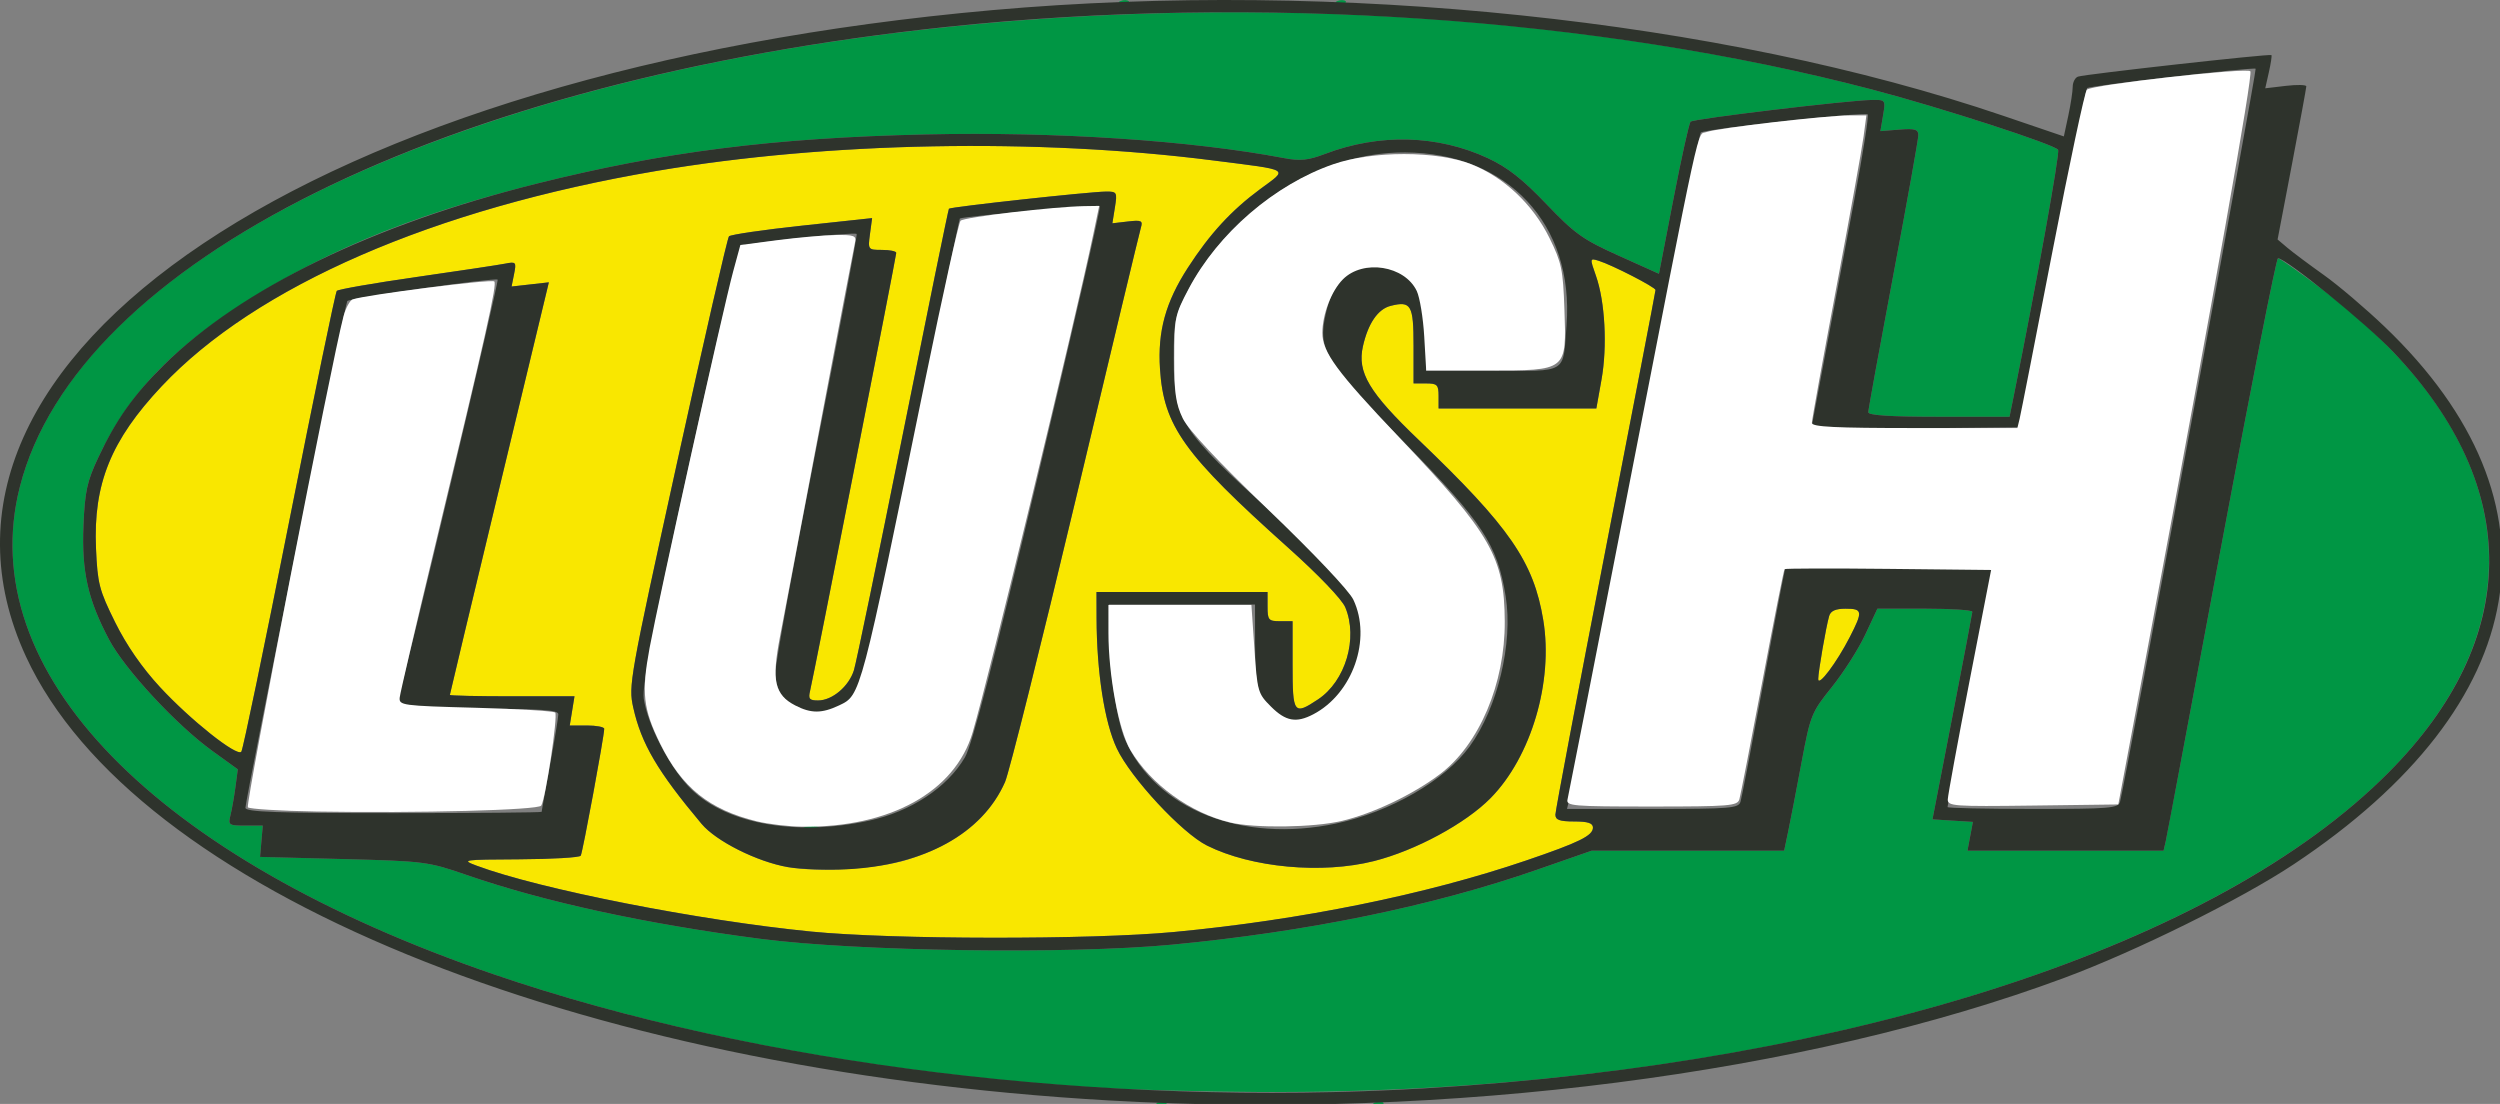
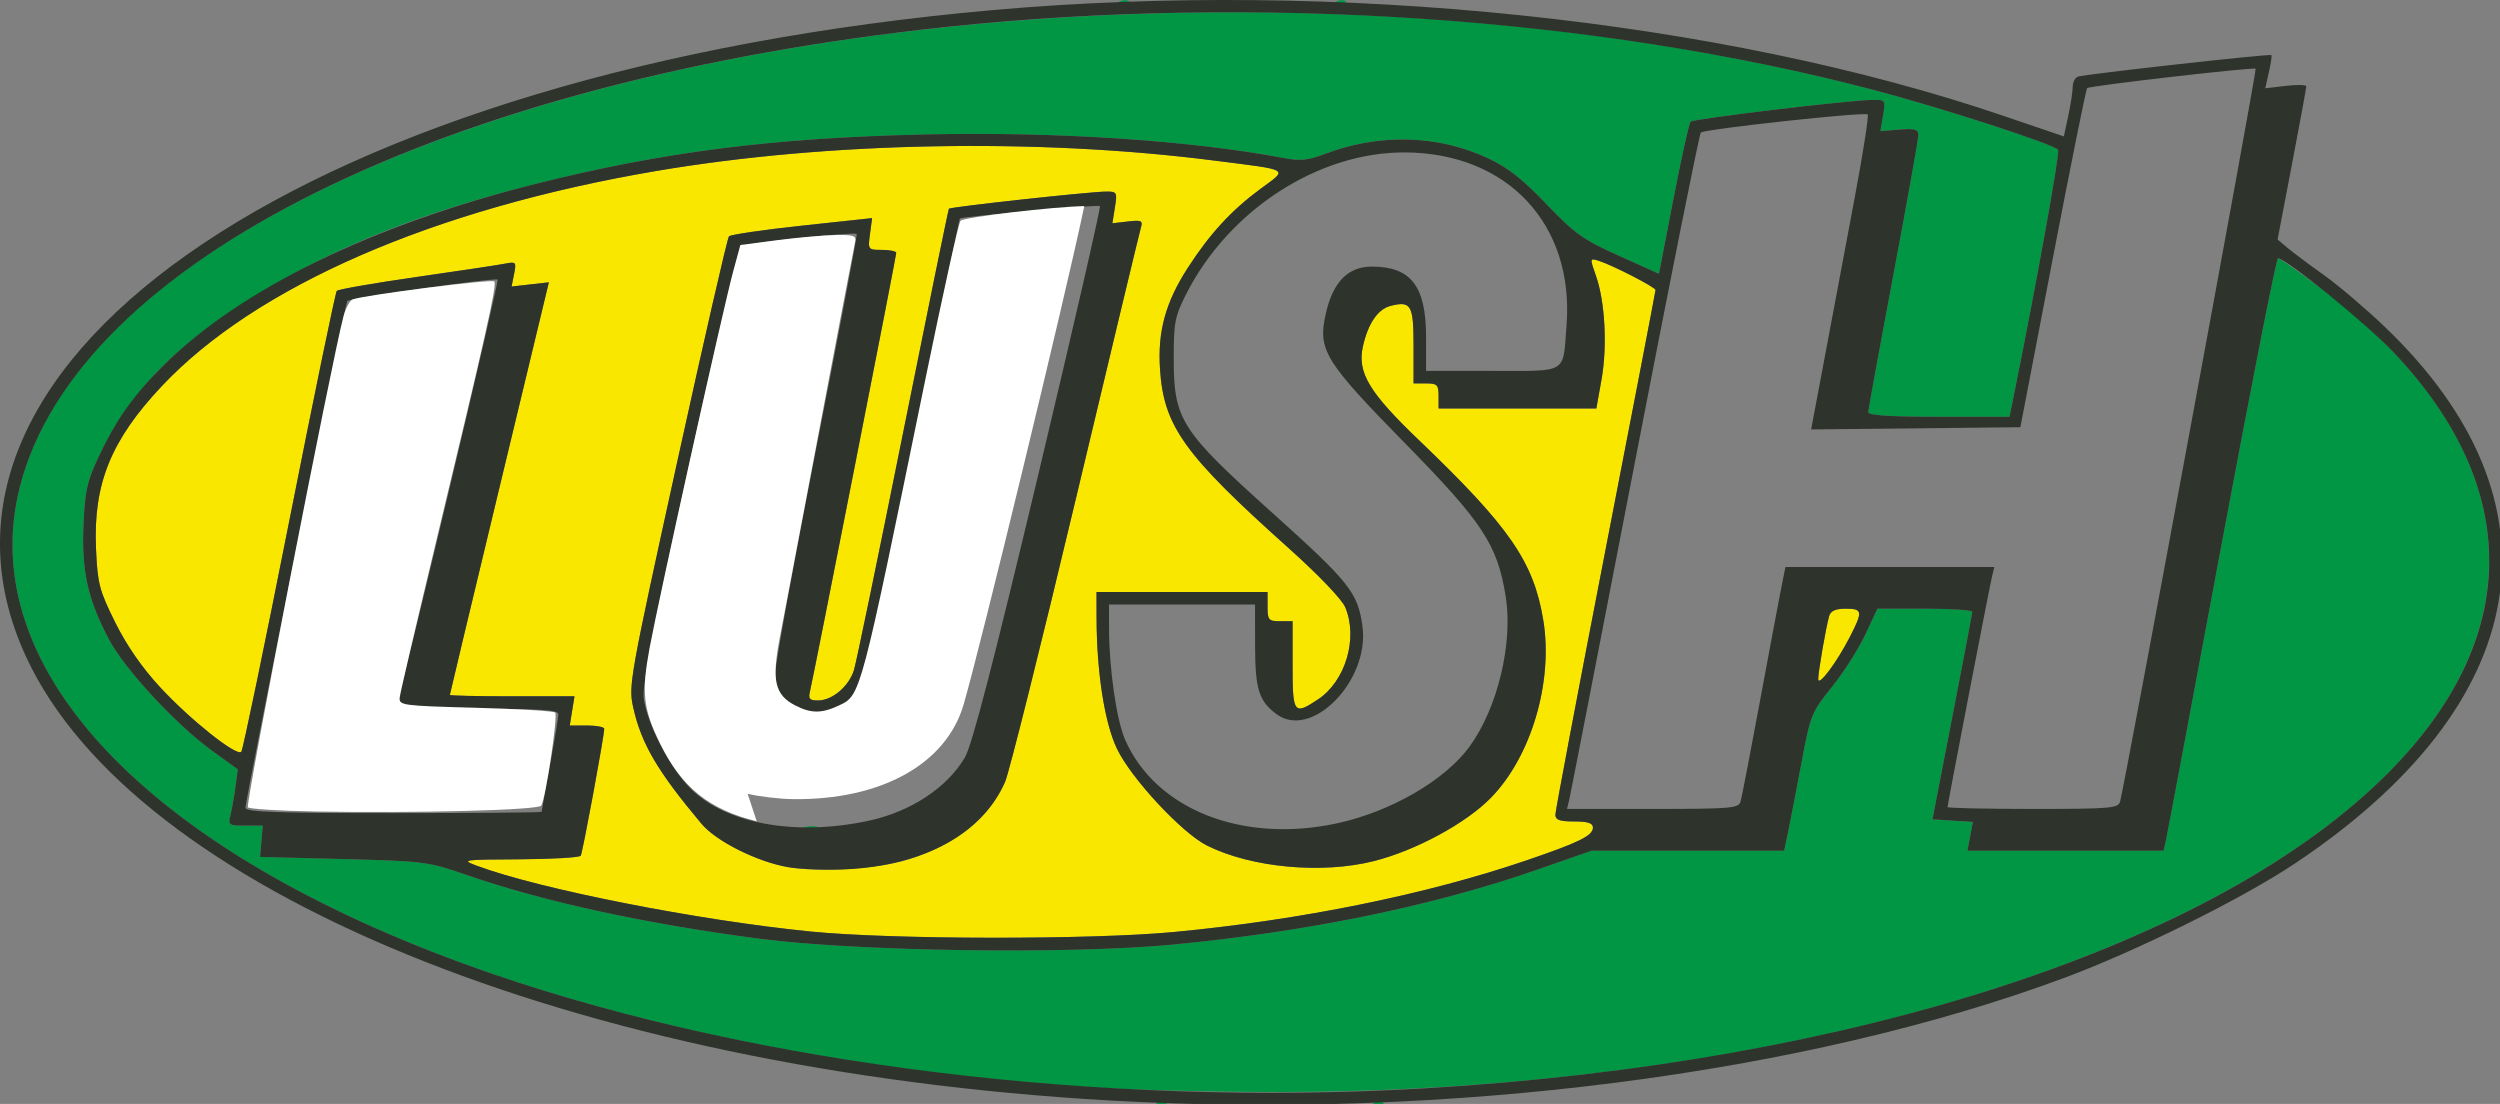
<svg xmlns="http://www.w3.org/2000/svg" xmlns:ns1="http://www.inkscape.org/namespaces/inkscape" xmlns:ns2="http://sodipodi.sourceforge.net/DTD/sodipodi-0.dtd" id="svg2" version="1.1" ns1:version="0.91 r13725" width="200.751" height="88.647" viewBox="0 0 200.751 88.647" ns2:docname="lush_base.svg">
  <rect x="0" y="0" width="200.751" height="88.647" fill="#808080" stroke="none" />
  <defs id="defs6" />
  <ns2:namedview pagecolor="#ffffff" bordercolor="#666666" borderopacity="1" objecttolerance="10" gridtolerance="10" guidetolerance="10" ns1:pageopacity="0" ns1:pageshadow="2" ns1:window-width="1385" ns1:window-height="752" id="namedview4" showgrid="false" fit-margin-top="0" fit-margin-left="0" fit-margin-right="0" fit-margin-bottom="0" ns1:zoom="1.0133333" ns1:cx="279.63241" ns1:cy="80.039976" ns1:window-x="0" ns1:window-y="0" ns1:window-maximized="0" ns1:current-layer="svg2" />
  <g id="g4138" transform="matrix(0.335,0,0,0.335,-0.056,-0.032)">
    <path style="fill:#f9e700" d="M 194.546,223.391 C 167.584,220.722 129.575,213.238 114.5,207.629 c -3.869,-1.44 -3.536,-1.491 10.191,-1.559 7.805,-0.039 14.412,-0.427 14.681,-0.864 C 139.83,204.466 145,176.523 145,174.79 145,174.356 143.141,174 140.869,174 l -4.131,0 0.568,-3.5 0.568,-3.5 -14.937,0 C 114.722,167 108,166.853 108,166.674 c 0,-0.18 5.339,-22.506 11.865,-49.615 l 11.865,-49.288 -4.468,0.504 -4.468,0.504 0.603,-3.014 c 0.571,-2.853 0.456,-2.985 -2.147,-2.47 -1.512,0.299 -11.075,1.739 -21.25,3.2 C 89.825,67.954 81.228,69.453 80.896,69.825 80.564,70.196 75.436,95.025 69.5,125 c -5.936,29.975 -11.106,54.857 -11.489,55.293 -1.078,1.227 -12.179,-7.598 -19.486,-15.49 -4.298,-4.642 -8.024,-10.026 -10.758,-15.542 -3.817,-7.703 -4.218,-9.249 -4.587,-17.706 -0.676,-15.451 3.563,-25.925 15.73,-38.866 C 61.459,68.704 104.116,50.141 157.522,41.072 198.592,34.098 248.663,33.154 291,38.556 c 18.838,2.404 17.98,1.881 11.252,6.853 -6.945,5.132 -12.093,10.731 -17.366,18.889 -5.319,8.229 -7.244,15.21 -6.669,24.177 0.883,13.765 5.7,20.495 30.672,42.853 7.332,6.564 12.944,12.422 13.75,14.35 3.1,7.419 0.06,17.681 -6.537,22.064 C 310.292,171.603 310,171.209 310,159.5 l 0,-10.5 -3,0 c -2.762,0 -3,-0.278 -3,-3.5 l 0,-3.5 -20.5,0 -20.5,0 0.017,6.25 c 0.036,12.977 1.898,24.974 4.849,31.236 3.335,7.077 15.601,20.286 21.634,23.297 10.632,5.306 27.547,6.872 40.04,3.707 9.941,-2.518 21.934,-8.998 27.93,-15.091 9.735,-9.891 15.062,-27.901 12.622,-42.673 -2.31,-13.989 -8.07,-22.325 -29.786,-43.108 -12.002,-11.487 -14.847,-16.254 -13.439,-22.52 1.23,-5.476 3.595,-8.925 6.644,-9.69 C 338.419,72.176 339,73.188 339,82.969 L 339,92 l 3,0 c 2.667,0 3,0.333 3,3 l 0,3 18.909,0 18.909,0 1.233,-6.897 c 1.424,-7.97 0.851,-18.719 -1.327,-24.887 -1.493,-4.228 -1.485,-4.275 0.632,-3.62 C 386.59,63.598 397,68.947 397,69.607 c 0,0.318 -5.4,28.376 -12,62.352 -6.6,33.976 -12,62.51 -12,63.408 0,1.269 1.003,1.633 4.5,1.633 3.299,0 4.5,0.394 4.5,1.474 0,1.931 -3.28,3.547 -16,7.882 -23.977,8.172 -54.002,14.269 -84.411,17.141 -19.944,1.884 -67.521,1.826 -87.044,-0.107 z m 23.258,-17.252 c 11.588,-3.607 19.429,-9.87 23.27,-18.588 0.982,-2.228 8.585,-32.626 16.897,-67.551 8.312,-34.925 15.366,-64.342 15.677,-65.372 0.495,-1.642 0.109,-1.819 -3.139,-1.439 l -3.704,0.432 0.609,-3.811 c 0.583,-3.644 0.489,-3.81 -2.152,-3.791 -3.952,0.028 -37.305,3.673 -37.637,4.113 C 227.473,50.335 222.514,74.575 216.606,104 c -5.908,29.425 -11.194,54.955 -11.747,56.734 -1.207,3.889 -5.206,7.266 -8.603,7.266 -2.062,0 -2.382,-0.375 -1.923,-2.25 C 195.157,162.391 215,61.53 215,60.708 215,60.318 213.468,60 211.595,60 c -3.367,0 -3.399,-0.042 -2.894,-3.811 l 0.511,-3.811 -16.802,1.807 c -9.241,0.994 -17.119,2.147 -17.506,2.561 -0.387,0.415 -5.98,24.785 -12.429,54.157 -11.402,51.927 -11.692,53.552 -10.516,58.811 1.944,8.689 5.809,15.264 16.375,27.864 3.488,4.159 13.301,9.08 20.664,10.363 7.659,1.334 21.511,0.467 28.803,-1.802 z M 436,162.878 c 0,-1.759 1.874,-12.565 2.623,-15.128 0.359,-1.227 1.537,-1.75 3.944,-1.75 4.082,0 4.175,0.62 1.012,6.783 -3.148,6.133 -7.579,12.035 -7.579,10.095 z" id="path4144" ns1:connector-curvature="0" />
    <path style="fill:#009644" d="m 277.812,264.317 c 0.722,-0.289 1.584,-0.253 1.917,0.079 0.332,0.332 -0.258,0.569 -1.312,0.525 -1.165,-0.048 -1.402,-0.285 -0.604,-0.604 z m 52,0 c 0.722,-0.289 1.584,-0.253 1.917,0.079 0.332,0.332 -0.258,0.569 -1.312,0.525 -1.165,-0.048 -1.402,-0.285 -0.604,-0.604 z M 265,260.905 C 212.487,257.789 161.012,248.207 118.5,233.634 37.06,205.718 -6.383,161.008 4.935,116.756 14.08,80.999 55.48,49.409 121,28.195 216.573,-2.75 346.37,-5.369 449,21.576 c 16.358,4.295 43.725,13.17 44.506,14.433 0.457,0.739 -5.14,31.792 -10.586,58.741 l -1.061,5.25 -16.929,0 C 453.331,100 448,99.655 448,98.905 448,98.303 450.7,83.496 454,66 c 3.3,-17.496 6,-32.573 6,-33.506 0,-1.399 -0.797,-1.632 -4.548,-1.334 l -4.548,0.362 0.635,-3.761 c 0.63,-3.731 0.609,-3.761 -2.702,-3.709 -5.777,0.09 -42.745,4.521 -43.429,5.206 -0.359,0.359 -2.212,8.711 -4.118,18.56 l -3.464,17.907 -9.663,-4.347 c -8.56,-3.851 -10.539,-5.264 -17.332,-12.377 -5.7,-5.968 -9.295,-8.787 -14,-10.979 -12.033,-5.605 -26.028,-5.978 -39.023,-1.041 -4.075,1.548 -5.977,1.746 -9.811,1.019 C 285.607,33.753 253.241,31.616 222,32.321 185.468,33.145 159.382,36.452 128.643,44.157 97.404,51.987 75.496,61.229 54.606,75.388 39.479,85.641 30.184,95.987 23.719,109.77 c -2.698,5.752 -3.214,8.127 -3.549,16.343 -0.449,11.001 1.068,17.733 6.156,27.322 3.775,7.114 16.131,20.441 24.67,26.608 l 6.171,4.457 -0.565,4.249 c -0.311,2.337 -0.847,5.375 -1.192,6.75 C 54.816,197.869 55.003,198 58.968,198 l 4.185,0 -0.325,3.75 -0.325,3.75 19.998,0.515 c 19.344,0.498 20.307,0.622 29.446,3.785 18.65,6.455 42.815,11.716 70.35,15.317 23.17,3.03 74.068,3.765 98.702,1.425 32.563,-3.093 62.574,-9.25 87.61,-17.974 L 381.72,204 l 23.057,0 23.057,0 0.994,-4.75 c 0.547,-2.612 1.98,-10.021 3.184,-16.462 2.11,-11.282 2.376,-11.944 7.249,-18 2.782,-3.458 6.379,-9.1 7.993,-12.538 l 2.934,-6.25 11.406,0 c 6.273,0 11.38,0.338 11.349,0.75 -0.032,0.412 -2.195,11.775 -4.808,25.25 l -4.75,24.5 4.843,0.303 4.843,0.303 -0.647,3.447 -0.647,3.447 23.503,0 23.503,0 0.517,-2.25 c 0.284,-1.238 6.291,-33.188 13.35,-71 C 539.708,92.938 545.805,62 546.199,62 c 0.394,0 5.132,3.327 10.529,7.392 47.07,35.457 53.019,78.614 15.974,115.886 -46.846,47.133 -153.581,77.266 -271.202,76.566 -12.65,-0.075 -29.075,-0.498 -36.5,-0.938 z m -71.731,-62.598 c 0.973,-0.254 2.323,-0.237 3,0.037 0.677,0.274 -0.119,0.481 -1.769,0.461 -1.65,-0.02 -2.204,-0.244 -1.231,-0.498 z m -8.19,-36.89 c 0.048,-1.165 0.285,-1.402 0.604,-0.604 0.289,0.722 0.253,1.584 -0.079,1.917 -0.332,0.332 -0.569,-0.258 -0.525,-1.312 z M 268.812,0.317 c 0.722,-0.289 1.584,-0.253 1.917,0.079 0.332,0.332 -0.258,0.569 -1.312,0.525 -1.165,-0.048 -1.402,-0.285 -0.604,-0.604 z m 52,0 c 0.722,-0.289 1.584,-0.253 1.917,0.079 0.332,0.332 -0.258,0.569 -1.312,0.525 -1.165,-0.048 -1.402,-0.285 -0.604,-0.604 z" id="path4142" ns1:connector-curvature="0" />
    <path style="fill:#2e332c" d="M 266.019,263.878 C 137.602,256.536 32.213,213.36 6.413,157.519 -26.821,85.587 75.743,16.944 238,2.525 320.747,-4.829 412.55,4.767 480.378,27.858 l 14.5,4.936 1.061,-4.946 c 0.583,-2.721 1.061,-5.838 1.061,-6.929 0,-1.09 0.562,-2.194 1.25,-2.452 1.517,-0.571 46.022,-5.528 46.384,-5.167 0.141,0.141 -0.135,1.989 -0.613,4.108 l -0.869,3.852 4.924,-0.583 c 2.708,-0.321 4.922,-0.267 4.919,0.12 C 552.992,21.184 551.442,29.6 549.551,39.5 l -3.439,18 2.366,2 c 1.301,1.1 5.214,4.023 8.694,6.496 3.48,2.473 10.052,8.058 14.604,12.413 C 615.905,120.623 607.753,168.859 550,207.254 c -12.563,8.352 -37.747,20.821 -55,27.232 -62.133,23.085 -147.539,34.048 -228.981,29.392 z M 341.5,260.983 C 445.122,254.903 531.666,226.565 572.702,185.278 604.481,153.305 604.889,117.155 573.84,84.468 567.387,77.676 548.103,62 546.199,62 c -0.394,0 -6.491,30.938 -13.549,68.75 -7.058,37.812 -13.066,69.763 -13.35,71 l -0.517,2.25 -23.503,0 -23.503,0 0.647,-3.447 0.647,-3.447 -4.843,-0.303 -4.843,-0.303 4.75,-24.5 c 2.613,-13.475 4.776,-24.837 4.808,-25.25 0.032,-0.412 -5.075,-0.75 -11.349,-0.75 l -11.406,0 -2.934,6.25 c -1.614,3.438 -5.211,9.079 -7.993,12.538 -4.873,6.056 -5.139,6.718 -7.249,18 -1.205,6.442 -2.637,13.85 -3.184,16.462 l -0.994,4.75 -23.057,0 -23.057,0 -13.11,4.568 C 343.574,217.292 313.563,223.449 281,226.542 c -24.634,2.34 -75.532,1.605 -98.702,-1.425 -27.534,-3.601 -51.7,-8.862 -70.35,-15.317 -9.139,-3.163 -10.102,-3.287 -29.446,-3.785 L 62.504,205.5 l 0.325,-3.75 0.325,-3.75 -4.185,0 c -3.965,0 -4.152,-0.131 -3.557,-2.501 0.345,-1.375 0.882,-4.413 1.192,-6.75 L 57.168,184.5 50.997,180.043 c -8.539,-6.168 -20.896,-19.494 -24.67,-26.608 -5.088,-9.589 -6.605,-16.321 -6.156,-27.322 0.335,-8.216 0.851,-10.591 3.549,-16.343 4.262,-9.087 8.523,-15.082 15.848,-22.3 C 58.033,69.275 89.525,53.962 128.643,44.157 159.382,36.452 185.468,33.145 222,32.321 c 31.241,-0.705 63.607,1.432 85.997,5.679 3.834,0.727 5.736,0.53 9.811,-1.019 12.995,-4.938 26.989,-4.564 39.023,1.041 4.705,2.192 8.3,5.011 14,10.979 6.793,7.113 8.773,8.527 17.332,12.377 l 9.663,4.347 3.464,-17.907 c 1.905,-9.849 3.758,-18.201 4.118,-18.56 0.685,-0.685 37.652,-5.116 43.429,-5.206 3.311,-0.052 3.333,-0.022 2.702,3.709 l -0.635,3.761 4.548,-0.362 C 459.203,30.862 460,31.096 460,32.494 460,33.427 457.3,48.504 454,66 c -3.3,17.496 -6,32.303 -6,32.905 0,0.75 5.331,1.095 16.929,1.095 l 16.929,0 1.061,-5.25 C 488.366,67.801 493.963,36.749 493.506,36.009 492.725,34.746 465.358,25.871 449,21.576 382.817,4.2 301.233,-1.321 227,6.552 106.374,19.346 18.723,62.845 4.935,116.756 -6.383,161.008 37.06,205.718 118.5,233.634 c 63.431,21.743 145.986,31.867 223,27.349 z m -59.911,-37.486 c 30.409,-2.872 60.433,-8.969 84.411,-17.141 12.72,-4.335 16,-5.951 16,-7.882 C 382,197.394 380.798,197 377.5,197 c -3.497,0 -4.5,-0.364 -4.5,-1.633 0,-0.898 5.4,-29.432 12,-63.408 6.6,-33.976 12,-62.034 12,-62.352 0,-0.66 -10.41,-6.008 -13.645,-7.01 -2.117,-0.656 -2.125,-0.609 -0.632,3.62 2.178,6.168 2.752,16.917 1.327,24.887 L 382.818,98 363.909,98 345,98 l 0,-3 c 0,-2.667 -0.333,-3 -3,-3 l -3,0 0,-9.031 c 0,-9.78 -0.581,-10.792 -5.49,-9.561 -3.049,0.765 -5.414,4.215 -6.644,9.69 -1.408,6.266 1.437,11.033 13.439,22.52 21.716,20.784 27.476,29.119 29.786,43.108 2.439,14.772 -2.888,32.782 -12.622,42.673 -5.996,6.092 -17.988,12.572 -27.93,15.091 -12.493,3.165 -29.408,1.599 -40.04,-3.707 -6.033,-3.011 -18.299,-16.22 -21.634,-23.297 -2.95,-6.262 -4.813,-18.259 -4.849,-31.236 L 263,142 l 20.5,0 20.5,0 0,3.5 c 0,3.222 0.238,3.5 3,3.5 l 3,0 0,10.5 c 0,11.709 0.292,12.103 6.102,8.242 6.596,-4.384 9.636,-14.645 6.537,-22.064 -0.806,-1.928 -6.418,-7.786 -13.75,-14.35 -24.972,-22.358 -29.789,-29.088 -30.672,-42.853 -0.575,-8.967 1.35,-15.948 6.669,-24.177 5.272,-8.158 10.421,-13.757 17.366,-18.889 C 308.98,40.438 309.838,40.96 291,38.556 248.663,33.154 198.592,34.098 157.522,41.072 104.116,50.141 61.459,68.704 38.909,92.69 26.743,105.631 22.504,116.105 23.179,131.555 c 0.37,8.457 0.77,10.003 4.587,17.706 2.733,5.516 6.46,10.9 10.758,15.542 7.307,7.892 18.408,16.717 19.486,15.49 C 58.394,179.857 63.564,154.975 69.5,125 75.436,95.025 80.564,70.196 80.896,69.825 81.228,69.453 89.825,67.954 100,66.493 c 10.175,-1.461 19.738,-2.901 21.25,-3.2 2.603,-0.515 2.718,-0.383 2.147,2.47 l -0.603,3.014 4.468,-0.504 4.468,-0.504 -11.865,49.288 C 113.339,144.167 108,166.494 108,166.674 108,166.853 114.722,167 122.937,167 l 14.937,0 -0.568,3.5 -0.568,3.5 4.131,0 c 2.272,0 4.131,0.356 4.131,0.79 0,1.733 -5.17,29.676 -5.628,30.417 -0.27,0.436 -6.876,0.825 -14.681,0.864 -13.727,0.068 -14.06,0.119 -10.191,1.559 15.075,5.609 53.084,13.093 80.046,15.761 19.522,1.932 67.1,1.99 87.044,0.107 z M 189,207.94 c -7.363,-1.283 -17.177,-6.204 -20.664,-10.363 -10.567,-12.6 -14.431,-19.176 -16.375,-27.864 -1.177,-5.258 -0.886,-6.884 10.516,-58.811 6.449,-29.372 12.042,-53.742 12.429,-54.157 0.387,-0.415 8.264,-1.567 17.506,-2.561 l 16.802,-1.807 -0.511,3.811 C 208.196,59.958 208.228,60 211.595,60 213.468,60 215,60.318 215,60.708 215,61.53 195.157,162.391 194.334,165.75 c -0.459,1.875 -0.139,2.25 1.923,2.25 3.397,0 7.395,-3.377 8.603,-7.266 0.552,-1.779 5.838,-27.309 11.747,-56.734 5.908,-29.425 10.867,-53.665 11.019,-53.868 0.331,-0.44 33.684,-4.085 37.637,-4.113 2.641,-0.019 2.735,0.147 2.152,3.791 l -0.609,3.811 3.704,-0.432 c 3.248,-0.379 3.634,-0.202 3.139,1.439 C 273.337,55.658 266.282,85.075 257.97,120 c -8.312,34.925 -15.915,65.323 -16.897,67.551 -5.44,12.348 -19.32,19.993 -37.984,20.921 -4.724,0.235 -11.064,-0.004 -14.089,-0.531 z m 19.5,-11.133 c 9.994,-2.162 18.742,-7.94 22.959,-15.163 1.715,-2.938 6.845,-22.711 17.62,-67.921 8.36,-35.077 14.995,-63.983 14.743,-64.234 -0.399,-0.399 -32.918,2.494 -33.57,2.986 -0.136,0.103 -5.204,24.618 -11.261,54.478 -6.057,29.86 -11.761,55.866 -12.674,57.792 C 201.709,174.454 186,171.978 186,161.542 c 0,-2.26 4.47,-26.811 9.934,-54.558 5.464,-27.747 9.775,-50.609 9.58,-50.803 -0.575,-0.575 -26.415,2.14 -27.653,2.906 -0.623,0.385 -6.272,24.036 -12.553,52.557 -8.628,39.18 -11.275,52.851 -10.83,55.925 0.862,5.951 5.784,15.676 10.549,20.846 8.298,9.002 25.398,12.304 43.472,8.394 z m 111.912,0.693 c 12.988,-2.751 26.117,-10.326 32.034,-18.48 6.713,-9.252 10.442,-24.779 8.639,-35.972 -1.993,-12.376 -5.451,-17.654 -23.888,-36.455 C 317.586,86.595 316.005,84.023 317.958,75.298 319.654,67.718 323.279,64 328.973,64 338.408,64 342,68.673 342,80.95 L 342,89 l 15.893,0 c 18.301,0 16.872,0.88 17.78,-10.954 C 377.525,53.879 361.557,36.779 337,36.631 316.203,36.505 294.695,50.433 284.459,70.655 281.794,75.918 281.501,77.445 281.511,86 c 0.017,14.746 1.617,17.246 23.758,37.132 18.399,16.524 20.391,19.039 21.485,27.114 1.761,13.002 -12.203,27.265 -20.595,21.036 -4.246,-3.152 -5.129,-5.99 -5.145,-16.532 L 301,145 l -17.5,0 -17.5,0 0.008,5.75 c 0.013,9.692 1.804,22.036 3.879,26.726 7.359,16.637 27.966,24.804 50.526,20.024 z M 130,194.693 c 0,-0.169 0.9,-5.206 2,-11.193 1.1,-5.987 2,-11.474 2,-12.193 C 134,170.275 129.876,170 114.433,170 96.258,170 94.904,169.875 95.406,168.25 97.516,161.428 119.847,67.514 119.454,67.12 118.913,66.58 84.13,71.537 83.41,72.257 82.913,72.754 59,191.751 59,193.726 59,194.734 66.415,195 94.5,195 c 19.525,0 35.5,-0.138 35.5,-0.307 z M 417.381,192.25 c 0.284,-0.963 2.35,-11.65 4.591,-23.75 2.241,-12.1 4.546,-24.363 5.122,-27.25 l 1.047,-5.25 25.038,0 25.038,0 -0.548,2.25 C 477.039,140.834 467,192.872 467,193.551 467,193.798 476.195,194 487.433,194 c 18.606,0 20.477,-0.156 20.924,-1.75 1.102,-3.928 32.821,-175.402 32.496,-175.676 -0.516,-0.435 -39.844,4.085 -40.402,4.643 -0.26,0.26 -3.966,18.655 -8.234,40.878 L 484.455,102.5 l -25.076,0.267 -25.076,0.267 3.341,-17.767 c 1.837,-9.772 5.008,-26.641 7.046,-37.487 2.038,-10.846 3.465,-19.96 3.171,-20.254 C 447.186,26.853 408.73,31.037 407.853,31.879 407.498,32.221 400.381,67.825 392.038,111 c -8.343,43.175 -15.413,79.513 -15.712,80.75 l -0.543,2.25 20.541,0 c 18.7,0 20.587,-0.157 21.057,-1.75 z M 443.579,152.783 C 446.742,146.62 446.65,146 442.567,146 c -2.408,0 -3.585,0.523 -3.944,1.75 -0.749,2.563 -2.623,13.369 -2.623,15.128 0,1.94 4.431,-3.962 7.579,-10.095 z" id="path4140" ns1:connector-curvature="0" />
  </g>
-   <path style="fill:#ffffff;fill-opacity:1;stroke:#ec134a;stroke-width:0;stroke-linejoin:round;stroke-miterlimit:4;stroke-dasharray:none;stroke-opacity:1" d="m 60.765,65.951 c -3.814,-0.939 -6.015,-2.708 -7.748,-6.229 -1.374,-2.792 -1.519,-4.092 -0.857,-7.686 0.695,-3.773 5.932,-27.368 6.707,-30.215 l 0.584,-2.147 2.969,-0.388 c 1.633,-0.213 3.736,-0.399 4.673,-0.413 1.458,-0.022 1.685,0.058 1.574,0.553 -0.071,0.318 -1.326,6.895 -2.79,14.617 -1.463,7.721 -2.924,15.413 -3.246,17.092 -0.68,3.545 -0.432,4.653 1.231,5.513 1.266,0.655 2.133,0.652 3.527,-0.009 1.736,-0.824 1.691,-0.654 6.928,-26.23 1.395,-6.813 2.662,-12.52 2.815,-12.683 0.269,-0.285 7.486,-1.137 9.937,-1.173 l 1.198,-0.018 -0.466,2.23 c -1.494,7.148 -8.372,35.549 -9.7,40.054 -1.405,4.764 -6.641,7.655 -13.701,7.564 -1.09,-0.014 -2.725,-0.209 -3.634,-0.432 z" id="path4146" ns1:connector-curvature="0" />
+   <path style="fill:#ffffff;fill-opacity:1;stroke:#ec134a;stroke-width:0;stroke-linejoin:round;stroke-miterlimit:4;stroke-dasharray:none;stroke-opacity:1" d="m 60.765,65.951 c -3.814,-0.939 -6.015,-2.708 -7.748,-6.229 -1.374,-2.792 -1.519,-4.092 -0.857,-7.686 0.695,-3.773 5.932,-27.368 6.707,-30.215 l 0.584,-2.147 2.969,-0.388 c 1.633,-0.213 3.736,-0.399 4.673,-0.413 1.458,-0.022 1.685,0.058 1.574,0.553 -0.071,0.318 -1.326,6.895 -2.79,14.617 -1.463,7.721 -2.924,15.413 -3.246,17.092 -0.68,3.545 -0.432,4.653 1.231,5.513 1.266,0.655 2.133,0.652 3.527,-0.009 1.736,-0.824 1.691,-0.654 6.928,-26.23 1.395,-6.813 2.662,-12.52 2.815,-12.683 0.269,-0.285 7.486,-1.137 9.937,-1.173 c -1.494,7.148 -8.372,35.549 -9.7,40.054 -1.405,4.764 -6.641,7.655 -13.701,7.564 -1.09,-0.014 -2.725,-0.209 -3.634,-0.432 z" id="path4146" ns1:connector-curvature="0" />
  <path style="fill:#ffffff;fill-opacity:1;stroke:#ec134a;stroke-width:0;stroke-linejoin:round;stroke-miterlimit:4;stroke-dasharray:none;stroke-opacity:1" d="m 25.429,65.166 c -2.903,-0.05 -5.388,-0.202 -5.524,-0.338 -0.211,-0.211 6.763,-36.025 7.677,-39.423 0.178,-0.663 0.508,-1.275 0.733,-1.361 0.922,-0.352 11.166,-1.652 11.374,-1.444 0.237,0.237 -0.606,3.993 -4.9,21.847 -1.442,5.995 -2.653,11.198 -2.692,11.561 -0.067,0.634 0.175,0.667 6.097,0.826 3.392,0.091 6.266,0.265 6.388,0.387 0.233,0.234 -0.768,6.913 -1.119,7.469 -0.23,0.363 -9.875,0.617 -18.034,0.476 z" id="path4148" ns1:connector-curvature="0" />
-   <path style="fill:#ffffff;fill-opacity:1;stroke:#ec134a;stroke-width:0;stroke-linejoin:round;stroke-miterlimit:4;stroke-dasharray:none;stroke-opacity:1" d="m 98.793,66.047 c -3.201,-0.752 -6.395,-3.067 -8.019,-5.812 -0.94,-1.589 -1.764,-5.99 -1.766,-9.429 l -10e-4,-2.23 5.741,0 5.741,0 0.241,3.538 c 0.233,3.423 0.277,3.573 1.328,4.624 1.184,1.184 2.026,1.338 3.399,0.621 3.175,-1.659 4.711,-6.056 3.216,-9.207 -0.339,-0.715 -3.148,-3.684 -6.799,-7.188 -4.118,-3.952 -6.451,-6.446 -6.901,-7.376 -0.552,-1.14 -0.681,-2.048 -0.681,-4.804 0,-3.249 0.051,-3.495 1.16,-5.594 2.354,-4.456 6.912,-8.381 11.615,-10.005 3.139,-1.084 8.316,-1.083 11.075,0.003 2.622,1.031 4.958,3.232 6.279,5.917 0.977,1.984 1.092,2.536 1.202,5.724 0.171,4.984 0.25,4.92 -6.185,4.92 l -4.913,0 -0.158,-2.725 c -0.087,-1.499 -0.357,-3.145 -0.601,-3.658 -0.968,-2.039 -4.297,-2.567 -5.924,-0.94 -0.927,0.927 -1.652,2.81 -1.655,4.301 -0.004,1.541 1.147,3.107 6.162,8.388 7.4,7.791 8.454,9.63 8.483,14.785 0.028,4.989 -2.05,9.888 -5.203,12.266 -2.178,1.643 -5.365,3.161 -7.877,3.754 -2.264,0.534 -6.947,0.601 -8.958,0.129 z" id="path4150" ns1:connector-curvature="0" />
-   <path style="fill:#ffffff;fill-opacity:1;stroke:#ec134a;stroke-width:0;stroke-linejoin:round;stroke-miterlimit:4;stroke-dasharray:none;stroke-opacity:1" d="m 125.875,64.184 c 0.077,-0.318 2.14,-10.834 4.584,-23.37 6.313,-32.375 5.776,-29.907 6.581,-30.211 0.842,-0.317 9.584,-1.334 11.471,-1.334 l 1.36,0 -0.225,1.693 c -0.124,0.931 -1.108,6.394 -2.188,12.139 -1.08,5.745 -1.964,10.632 -1.965,10.859 -0.001,0.319 1.868,0.413 8.25,0.413 l 8.252,0 0.181,-0.743 c 0.099,-0.409 1.285,-6.452 2.635,-13.43 1.35,-6.978 2.594,-12.826 2.764,-12.997 0.395,-0.395 12.814,-1.794 13.129,-1.479 0.229,0.228 -2.912,17.883 -8.062,45.331 l -2.542,13.543 -6.854,0.089 c -6.376,0.083 -6.853,0.048 -6.839,-0.495 0.008,-0.322 0.794,-4.598 1.747,-9.503 l 1.733,-8.919 -8.238,-0.088 c -4.531,-0.049 -8.287,-0.039 -8.348,0.022 -0.061,0.061 -0.863,4.114 -1.784,9.007 -0.921,4.893 -1.751,9.157 -1.845,9.475 -0.156,0.527 -0.784,0.578 -7.054,0.578 -6.389,0 -6.873,-0.042 -6.744,-0.578 z" id="path4152" ns1:connector-curvature="0" />
</svg>